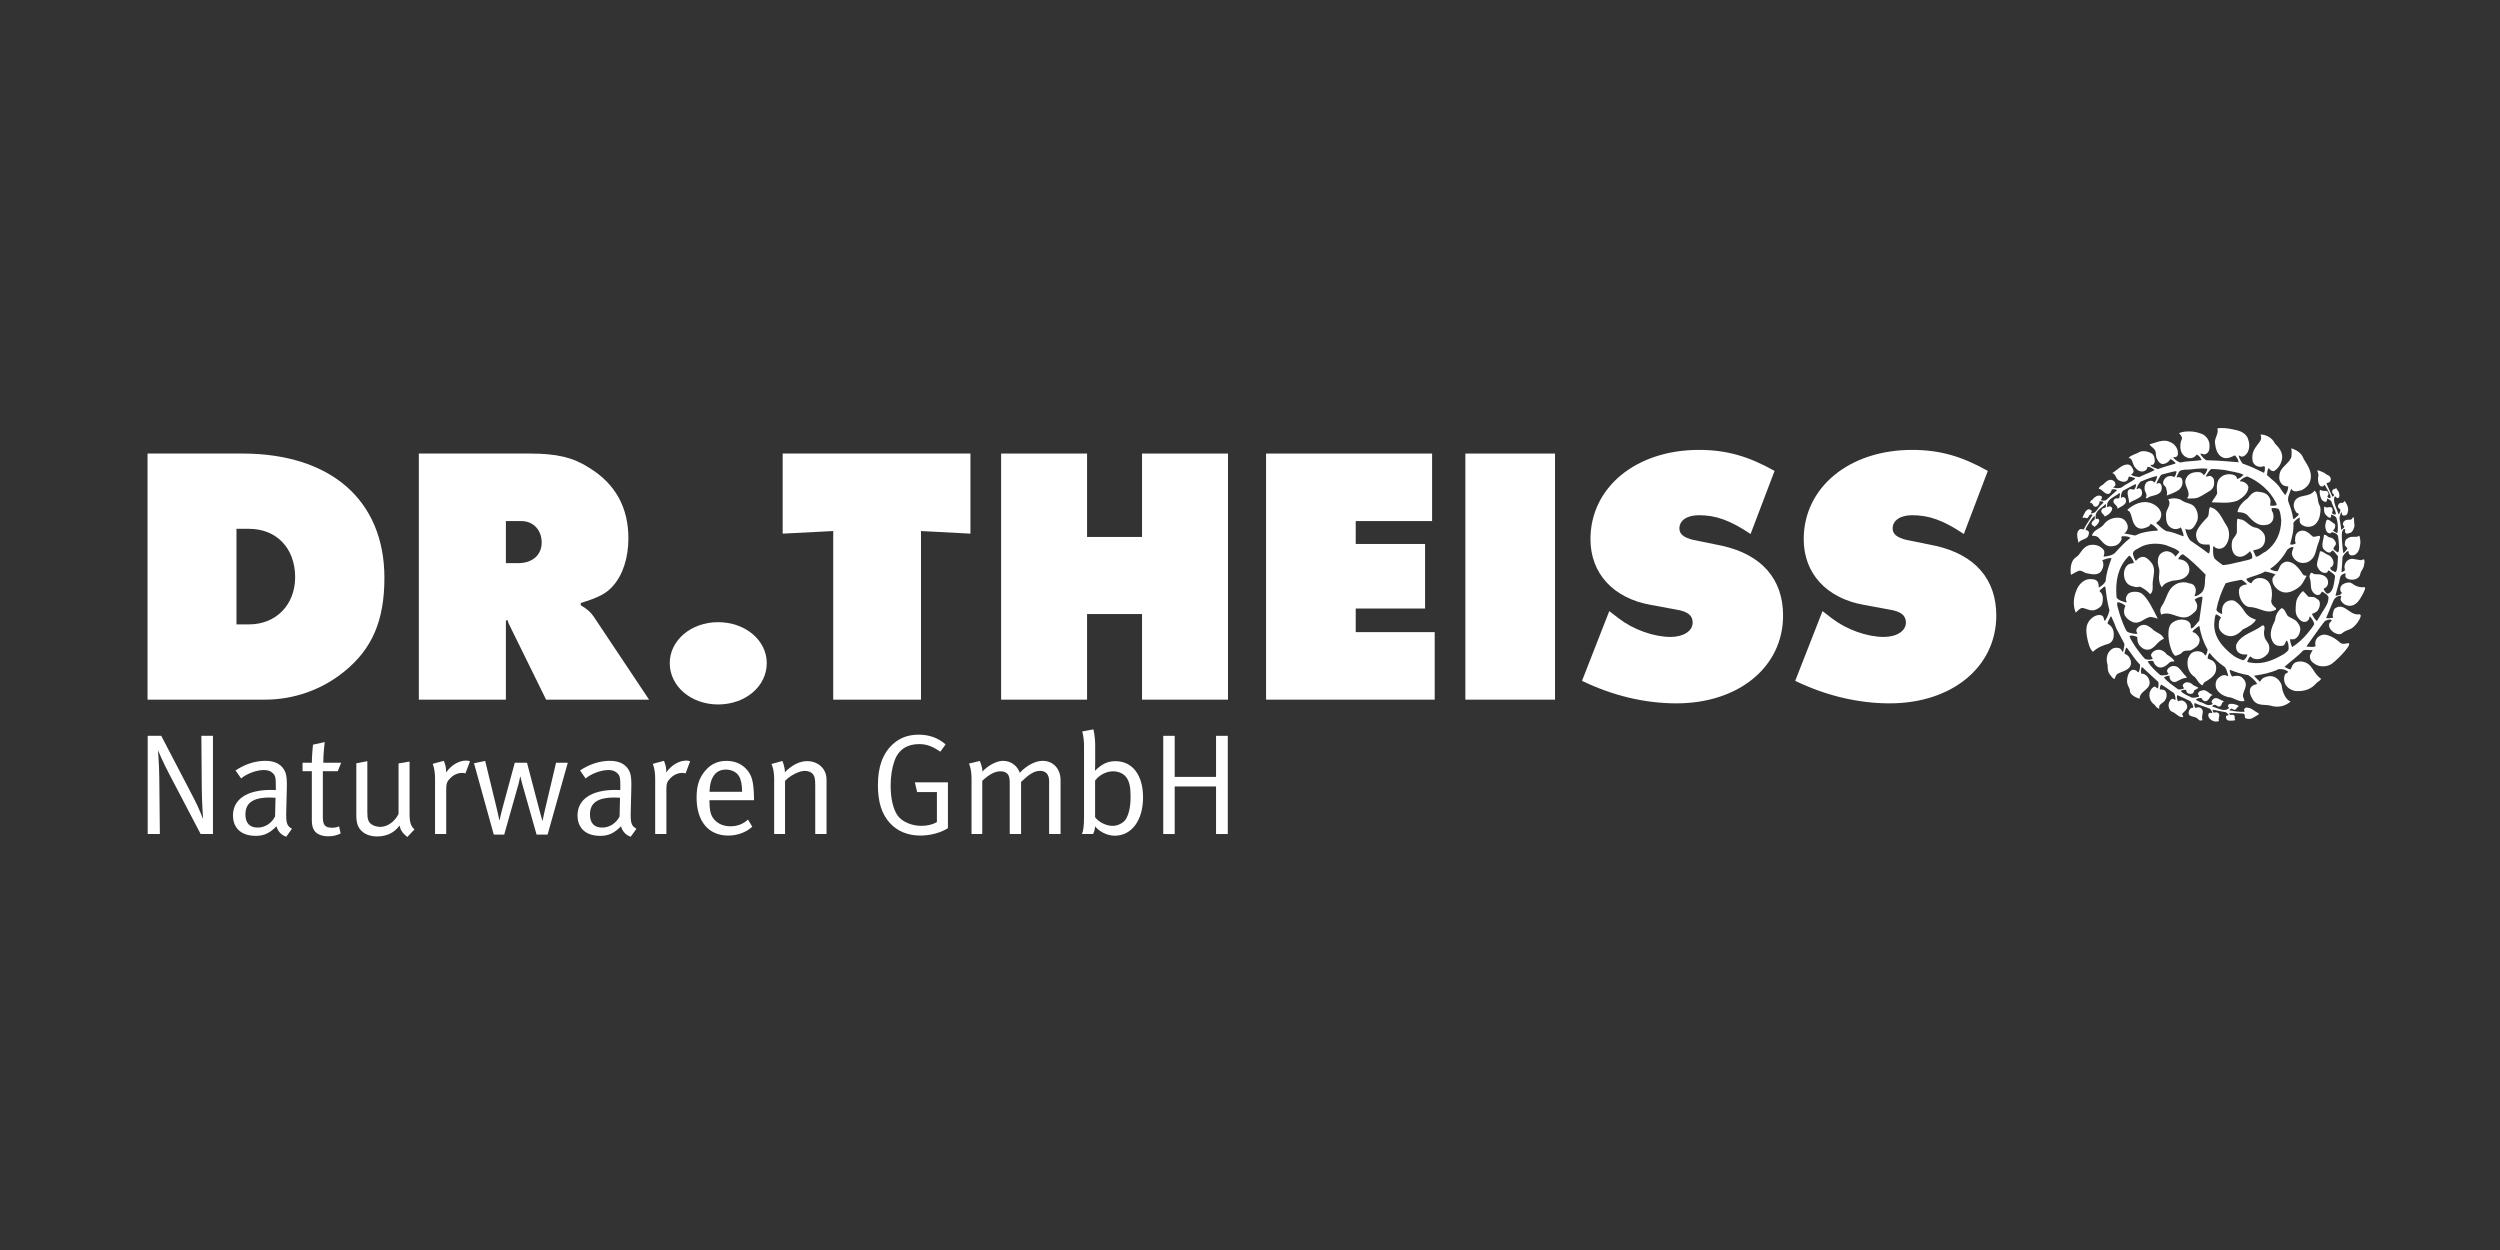
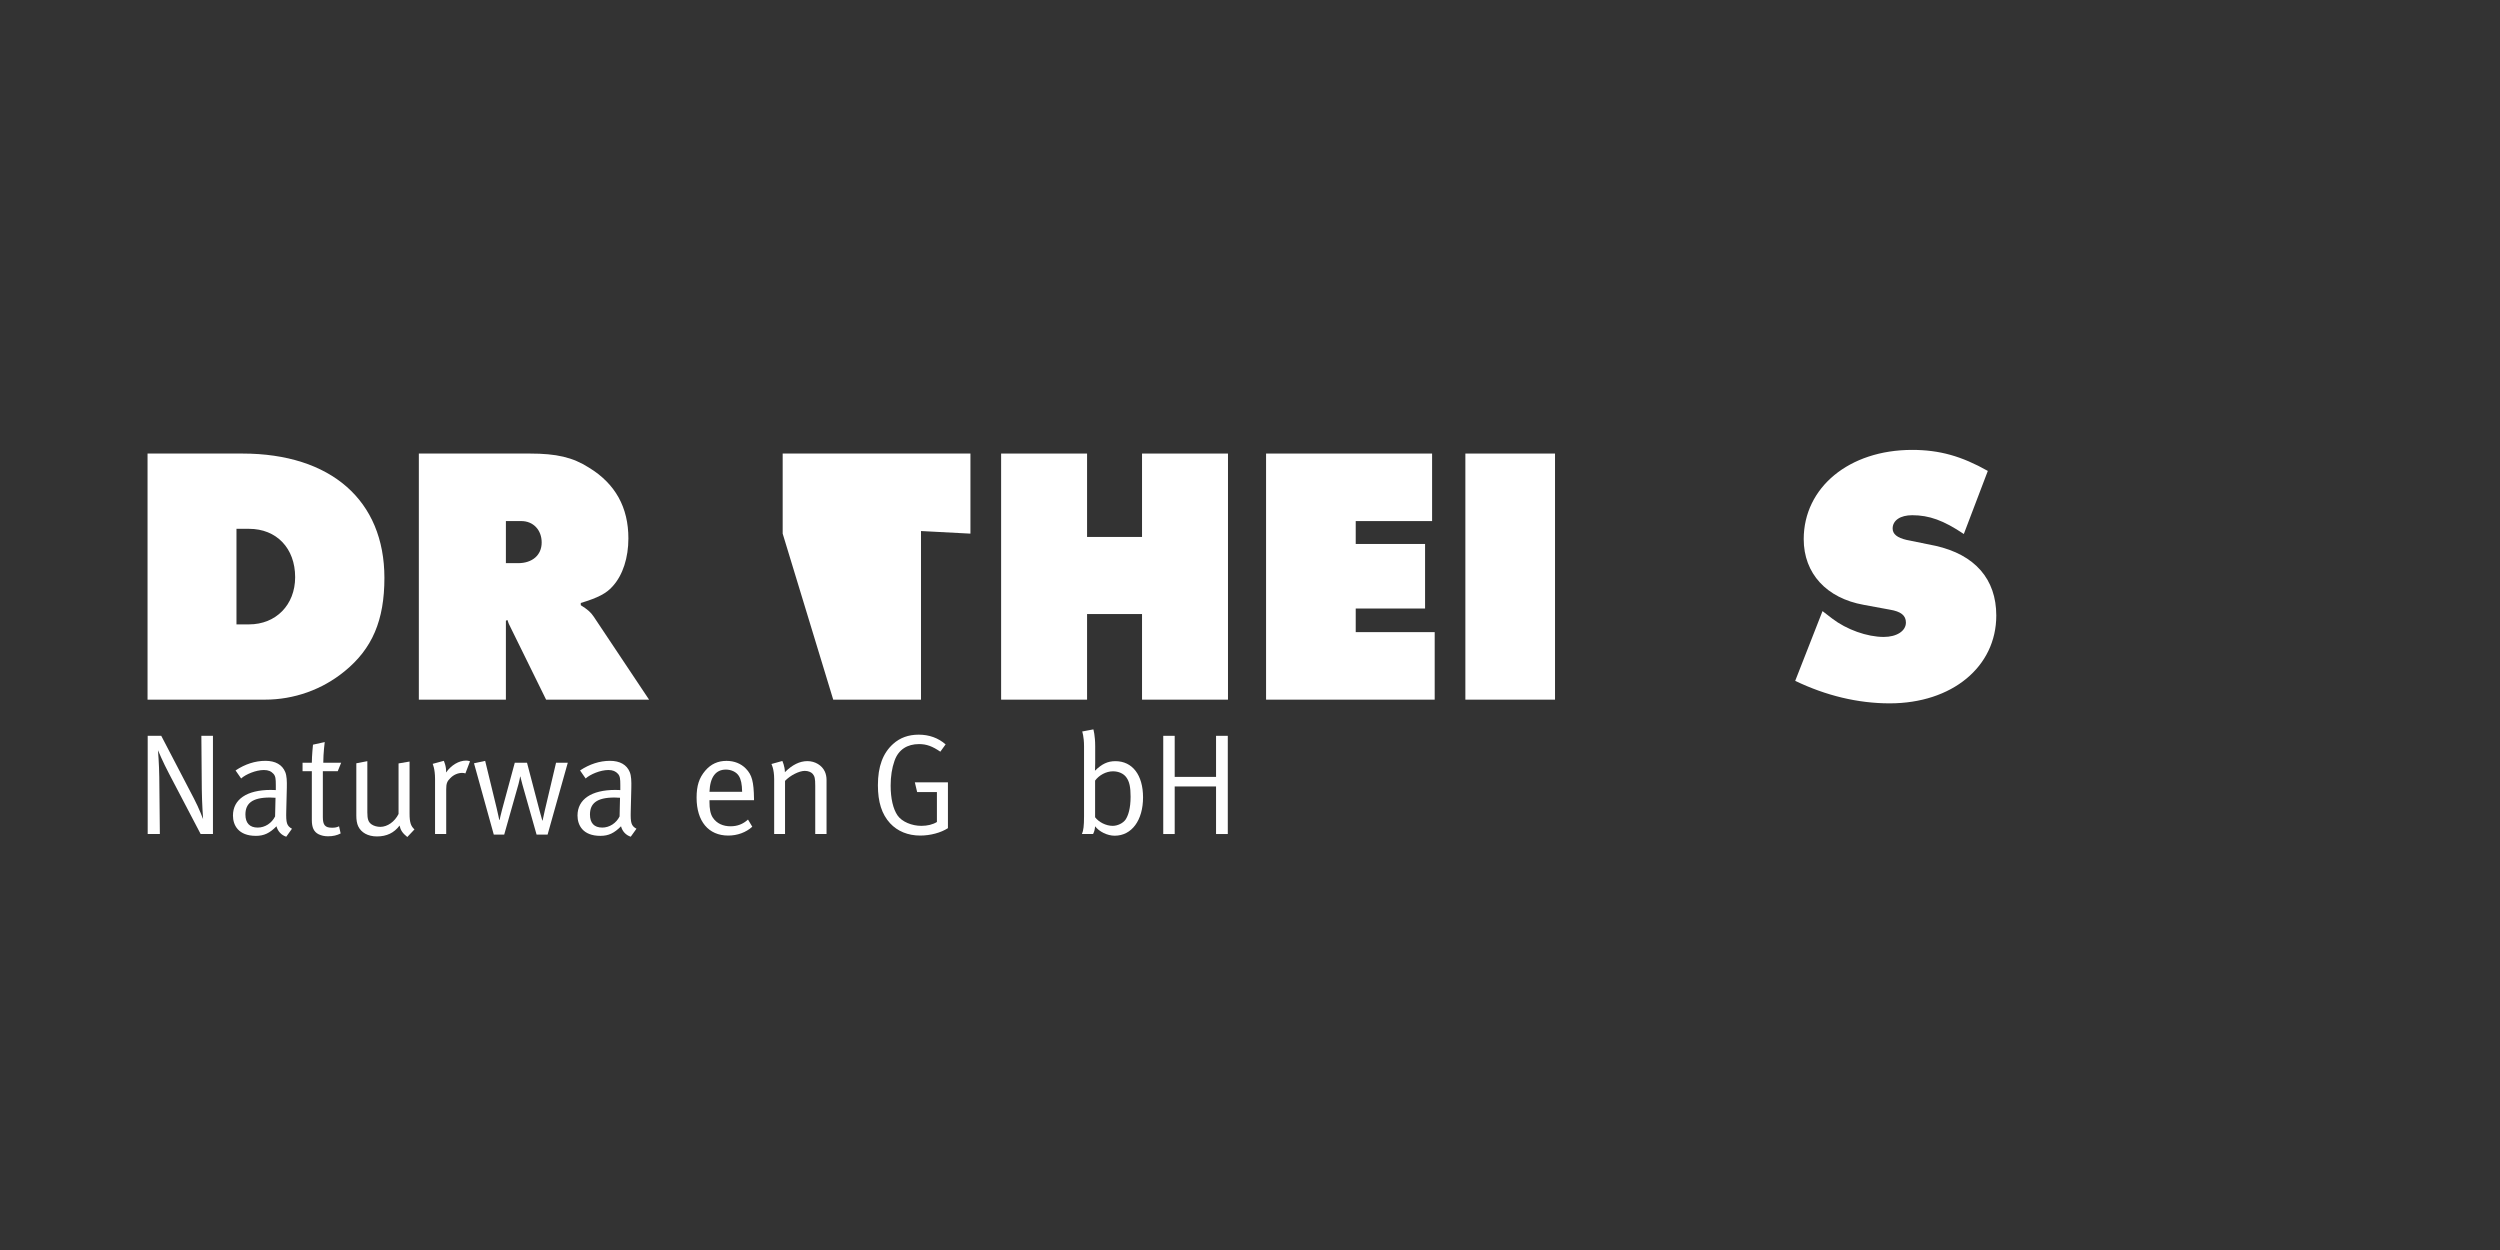
<svg xmlns="http://www.w3.org/2000/svg" width="100%" height="100%" viewBox="0 0 300 150" version="1.1" xml:space="preserve" style="fill-rule:evenodd;clip-rule:evenodd;stroke-linejoin:round;stroke-miterlimit:2;">
  <rect x="0" y="0" width="300" height="150" fill="#333333" stroke="none" />
  <g transform="matrix(1.385,0,0,1.385,-2090.26,-2589.9)">
    <g transform="matrix(4.167,0,0,4.167,0,0)">
      <path d="M365.25,463.303L367.69,463.303C368.296,463.303 368.879,463.096 369.347,462.713C369.922,462.245 370.175,461.654 370.175,460.772C370.175,459.161 369.063,458.186 367.222,458.186L365.25,458.186L365.25,463.303ZM367.099,461.738L367.099,459.751L367.36,459.751C367.935,459.751 368.319,460.158 368.319,460.756C368.319,461.332 367.92,461.738 367.36,461.738L367.099,461.738Z" style="fill:white;fill-rule:nonzero;" />
    </g>
    <g transform="matrix(4.167,0,0,4.167,0,0)">
      <path d="M370.891,463.303L372.701,463.303L372.701,461.662L372.732,461.646C372.755,461.715 372.762,461.731 372.801,461.807L373.537,463.303L375.678,463.303L374.527,461.577C374.465,461.485 374.404,461.431 374.258,461.339L374.258,461.293C374.611,461.186 374.795,461.094 374.926,460.94C375.133,460.71 375.248,460.35 375.248,459.951C375.248,459.306 374.979,458.815 374.427,458.478C374.09,458.263 373.752,458.186 373.2,458.186L370.891,458.186L370.891,463.303ZM372.701,460.465L372.701,459.59L373.023,459.59C373.269,459.59 373.445,459.774 373.445,460.035C373.445,460.296 373.253,460.465 372.954,460.465L372.701,460.465Z" style="fill:white;fill-rule:nonzero;" />
    </g>
    <g transform="matrix(4.167,0,0,4.167,0,0)">
-       <path d="M377.113,461.692C376.553,461.692 376.108,462.068 376.108,462.544C376.108,463.027 376.553,463.403 377.113,463.403C377.68,463.403 378.125,463.027 378.125,462.544C378.125,462.068 377.68,461.692 377.113,461.692Z" style="fill:white;fill-rule:nonzero;" />
-     </g>
+       </g>
    <g transform="matrix(4.167,0,0,4.167,0,0)">
-       <path d="M379.507,463.303L381.332,463.303L381.332,459.797L382.36,459.851L382.36,458.186L378.456,458.186L378.456,459.851L379.507,459.797L379.507,463.303Z" style="fill:white;fill-rule:nonzero;" />
+       <path d="M379.507,463.303L381.332,463.303L381.332,459.797L382.36,459.851L382.36,458.186L378.456,458.186L378.456,459.851L379.507,463.303Z" style="fill:white;fill-rule:nonzero;" />
    </g>
    <g transform="matrix(4.167,0,0,4.167,0,0)">
      <path d="M382.998,463.303L384.785,463.303L384.785,461.523L385.928,461.523L385.928,463.303L387.715,463.303L387.715,458.186L385.928,458.186L385.928,459.92L384.785,459.92L384.785,458.186L382.998,458.186L382.998,463.303Z" style="fill:white;fill-rule:nonzero;" />
    </g>
    <g transform="matrix(4.167,0,0,4.167,0,0)">
      <path d="M388.507,463.303L392.013,463.303L392.013,461.899L390.371,461.899L390.371,461.408L391.813,461.408L391.813,460.066L390.371,460.066L390.371,459.59L391.959,459.59L391.959,458.186L388.507,458.186L388.507,463.303Z" style="fill:white;fill-rule:nonzero;" />
    </g>
    <g transform="matrix(4.167,0,0,4.167,0,0)">
      <rect x="392.651" y="458.186" width="1.864" height="5.117" style="fill:white;fill-rule:nonzero;" />
    </g>
    <g transform="matrix(4.167,0,0,4.167,0,0)">
-       <path d="M395.076,462.912C395.712,463.219 396.38,463.38 397.039,463.38C398.336,463.38 399.257,462.62 399.257,461.554C399.257,460.795 398.811,460.288 397.991,460.104L397.392,459.982C397.193,459.936 397.101,459.859 397.101,459.744C397.101,459.575 397.262,459.468 397.507,459.468C397.86,459.468 398.159,459.575 398.581,459.859L399.08,458.547C398.535,458.24 398.075,458.11 397.507,458.11C396.196,458.11 395.252,458.892 395.252,459.966C395.252,460.68 395.728,461.194 396.503,461.332L397.039,461.431C397.277,461.47 397.377,461.554 397.377,461.7C397.377,461.876 397.185,461.999 396.917,461.999C396.571,461.999 396.142,461.846 395.843,461.616L395.643,461.462L395.076,462.912Z" style="fill:white;fill-rule:nonzero;" />
-     </g>
+       </g>
    <g transform="matrix(4.167,0,0,4.167,0,0)">
      <path d="M399.509,462.912C400.146,463.219 400.814,463.38 401.473,463.38C402.77,463.38 403.69,462.62 403.69,461.554C403.69,460.795 403.245,460.288 402.425,460.104L401.826,459.982C401.627,459.936 401.535,459.859 401.535,459.744C401.535,459.575 401.696,459.468 401.941,459.468C402.294,459.468 402.593,459.575 403.015,459.859L403.514,458.547C402.969,458.24 402.509,458.11 401.941,458.11C400.629,458.11 399.686,458.892 399.686,459.966C399.686,460.68 400.161,461.194 400.936,461.332L401.473,461.431C401.711,461.47 401.811,461.554 401.811,461.7C401.811,461.876 401.619,461.999 401.35,461.999C401.005,461.999 400.576,461.846 400.277,461.616L400.077,461.462L399.509,462.912Z" style="fill:white;fill-rule:nonzero;" />
    </g>
    <g transform="matrix(4.167,0,0,4.167,0,0)">
-       <path d="M411.258,460.694C411.247,460.764 411.168,460.807 411.099,460.808C411.041,460.81 410.979,460.8 410.951,460.749C410.935,460.72 410.982,460.664 410.925,460.682C410.824,460.712 410.837,460.797 410.818,460.864C410.788,460.971 410.766,461.042 410.745,461.132C410.739,461.158 410.792,461.132 410.814,461.129C410.839,461.125 410.859,461.113 410.872,461.087C410.879,461.071 410.852,461.06 410.847,461.044C410.832,460.998 410.847,460.935 410.898,460.904C410.936,460.88 410.977,460.869 411.024,460.867C411.077,460.865 411.116,460.914 411.163,460.935C411.213,460.957 411.279,460.973 411.336,460.964C411.395,460.955 411.324,461.084 411.296,461.134C411.246,461.224 411.183,461.332 411.071,461.349C410.981,461.363 410.901,461.32 410.856,461.243C410.841,461.217 410.856,461.19 410.861,461.164C410.871,461.112 410.739,461.166 410.717,461.217C410.704,461.222 410.606,461.475 410.551,461.599C410.542,461.619 410.577,461.605 410.589,461.612L410.691,461.6C410.703,461.579 410.676,461.566 410.683,461.543C410.7,461.487 410.693,461.429 410.745,461.397C410.933,461.285 411.036,461.555 411.23,461.529C411.338,461.515 411.187,461.755 411.081,461.819C411.021,461.855 410.946,461.865 410.889,461.917C410.829,461.972 410.729,461.928 410.674,461.879C410.625,461.836 410.599,461.784 410.613,461.723C410.619,461.698 410.651,461.685 410.66,461.663C410.679,461.614 410.543,461.643 410.513,461.68C410.423,461.792 410.264,462.025 410.139,462.195L410.171,462.203C410.225,462.202 410.282,462.217 410.329,462.191C410.319,462.15 410.319,462.096 410.338,462.058C410.379,461.975 410.478,461.931 410.575,461.961C410.675,461.991 410.762,462.047 410.842,462.12C410.876,462.151 410.936,462.144 410.984,462.132C411.149,462.091 410.816,462.446 410.669,462.555C410.576,462.624 410.41,462.63 410.315,462.562C410.258,462.522 410.216,462.496 410.211,462.408C410.208,462.35 410.258,462.309 410.267,462.271C410.199,462.283 410.128,462.252 410.067,462.283C409.955,462.408 409.802,462.512 409.683,462.621C409.723,462.645 409.764,462.666 409.811,462.676C409.835,462.621 409.854,462.548 409.922,462.524C410.027,462.487 410.15,462.519 410.225,462.607C410.296,462.692 410.331,462.793 410.443,462.869C410.421,462.919 410.366,462.929 410.333,462.973C410.232,463.087 410.093,463.132 409.937,463.125C409.841,463.121 409.738,463.065 409.693,462.968C409.667,462.912 409.667,462.832 409.693,462.777C409.71,462.749 409.75,462.754 409.759,462.721C409.704,462.678 409.636,462.661 409.561,462.669C409.404,462.744 409.229,462.78 409.05,462.805C409.083,462.851 409.13,462.888 409.171,462.931C409.19,462.907 409.208,462.877 409.236,462.855C409.302,462.818 409.392,462.799 409.466,462.829C409.554,462.864 409.622,462.954 409.631,463.047C409.639,463.134 409.706,463.308 409.809,463.342C409.709,463.432 409.567,463.47 409.428,463.437C409.298,463.387 409.118,463.459 409.021,463.295C408.983,463.232 408.948,463.163 408.967,463.084C408.976,463.044 409.01,463.014 409.047,462.999C409.067,462.987 409.092,462.988 409.113,462.978C409.078,462.902 408.996,462.841 408.929,462.793C408.797,462.772 408.672,462.734 408.551,462.683C408.541,462.695 408.542,462.716 408.549,462.728C408.563,462.76 408.568,462.796 408.596,462.822C408.659,462.803 408.74,462.798 408.794,462.836C408.854,462.886 408.894,462.954 408.873,463.033C408.861,463.103 408.813,463.162 408.82,463.233L408.851,463.331C408.719,463.363 408.632,463.252 408.509,463.25C408.416,463.226 408.321,463.174 408.27,463.082C408.239,463.018 408.244,462.924 408.291,462.87C408.334,462.825 408.383,462.786 408.451,462.794C408.473,462.796 408.497,462.822 408.513,462.806C408.492,462.742 408.485,462.675 408.437,462.621C408.319,462.543 408.211,462.442 408.125,462.33C408.097,462.363 408.085,462.404 408.085,462.449C408.121,462.468 408.163,462.474 408.196,462.501C408.257,462.548 408.272,462.623 408.258,462.699C408.237,462.812 408.115,462.885 408.023,462.938C408.001,462.951 407.979,463.006 407.979,463.006C407.899,462.976 407.872,462.886 407.815,462.832C407.686,462.749 407.646,462.602 407.674,462.455C407.699,462.399 407.728,462.335 407.792,462.312C407.858,462.285 407.946,462.293 408,462.34C408.021,462.352 408.016,462.382 408.042,462.385C408.071,462.351 408.076,462.307 408.085,462.266C408,462.115 407.941,461.952 407.915,461.777C407.903,461.765 407.893,461.782 407.882,461.786C407.844,461.819 407.799,461.839 407.771,461.883C407.773,461.912 407.815,461.904 407.832,461.923C407.886,461.969 407.936,462.027 407.913,462.101C407.901,462.186 407.815,462.231 407.749,462.271C407.692,462.297 407.612,462.266 407.563,462.312C407.525,462.363 407.47,462.373 407.418,462.392C407.385,462.384 407.373,462.349 407.355,462.325C407.277,462.163 407.239,461.906 407.296,461.772C407.336,461.68 407.466,461.636 407.544,461.638C407.612,461.64 407.697,461.657 407.728,461.735L407.738,461.819C407.759,461.829 407.776,461.805 407.794,461.794L407.91,461.661C407.929,461.514 407.95,461.368 407.972,461.224C407.971,461.203 407.988,461.17 407.965,461.16C407.908,461.169 407.854,461.19 407.813,461.224C407.846,461.273 407.88,461.326 407.863,461.391C407.861,461.453 407.802,461.491 407.759,461.528C407.541,461.715 407.347,461.434 407.118,461.534C407.09,461.469 407.096,461.405 407.126,461.364C407.24,461.211 407.239,460.987 407.451,460.89C407.523,460.857 407.626,460.852 407.699,460.885C407.733,460.886 407.764,460.897 407.792,460.919C407.856,460.985 407.846,461.073 407.809,461.148C407.872,461.155 407.924,461.108 407.969,461.068C408.05,460.963 408.017,460.826 408.043,460.704C407.894,460.554 407.74,460.399 407.574,460.281C407.522,460.287 407.487,460.339 407.473,460.384C407.561,460.384 407.652,460.425 407.686,460.51C407.714,460.574 407.711,460.659 407.664,460.713C407.588,460.81 407.471,460.817 407.359,460.829C407.274,460.852 407.177,460.881 407.134,460.968C407.097,460.924 407.082,460.867 407.075,460.808C407.064,460.72 407.101,460.633 407.066,460.547C407.04,460.458 407.038,460.347 407.099,460.275C407.151,460.229 407.22,460.2 407.29,460.228C407.343,460.243 407.388,460.285 407.416,460.328L407.497,460.235C407.48,460.2 407.439,460.19 407.409,460.167L407.22,460.091C407.052,460.042 406.832,460.048 406.683,460.134C406.629,460.174 406.508,460.198 406.536,460.295C406.551,460.337 406.562,460.384 406.593,460.417C406.638,460.361 406.702,460.321 406.776,460.339C406.834,460.361 406.884,460.415 406.922,460.465C407.018,460.592 406.943,460.756 406.941,460.898C406.943,460.99 406.951,461.063 406.889,461.11C406.834,461.044 406.759,460.994 406.686,460.957C406.65,460.949 406.633,460.972 406.584,460.961C406.47,460.935 406.419,460.916 406.374,460.826C406.333,460.741 406.335,460.634 406.376,460.56C406.423,460.476 406.477,460.472 406.544,460.465C406.557,460.446 406.539,460.424 406.532,460.405C406.515,460.372 406.494,460.337 406.465,460.311L406.449,460.313C406.217,460.54 406.161,460.852 406.191,461.179C406.239,461.247 406.319,461.259 406.39,461.283C406.416,461.264 406.378,461.24 406.385,461.214C406.385,461.174 406.402,461.139 406.426,461.108C406.472,461.051 406.637,461.039 406.718,461.099C406.836,461.189 406.955,461.43 407.047,461.619C407.047,461.619 406.901,461.566 406.865,461.59C406.752,461.623 406.659,461.741 406.53,461.69C406.45,461.659 406.354,461.585 406.347,461.493C406.343,461.444 406.354,461.394 406.376,461.351C406.328,461.311 406.272,461.281 406.21,461.276C406.199,461.3 406.201,461.335 406.208,461.359C406.257,461.54 406.312,461.718 406.401,461.881C406.444,461.914 406.496,461.921 406.548,461.931C406.574,461.93 406.603,461.943 406.626,461.928C406.61,461.904 406.595,461.876 406.605,461.848C406.624,461.798 406.683,461.755 406.74,461.748C406.816,461.738 406.903,461.8 406.969,461.865C407.031,461.912 407.147,461.945 407.175,462.039C407.035,462.079 406.981,462.269 406.827,462.264C406.754,462.261 406.695,462.215 406.655,462.156C406.625,462.111 406.622,462.051 406.621,462.001C406.572,461.98 406.513,461.957 406.458,461.98C406.485,462.063 406.543,462.134 406.588,462.212C406.65,462.295 406.711,462.385 406.787,462.46C406.83,462.472 406.905,462.482 406.943,462.451C406.934,462.422 406.899,462.401 406.91,462.366C406.925,462.317 406.972,462.287 407.014,462.273C407.096,462.244 407.187,462.293 407.238,462.366C407.295,462.399 407.364,462.441 407.395,462.507C407.366,462.514 407.324,462.503 407.3,462.524C407.243,462.579 407.182,462.634 407.102,462.635C407.049,462.635 406.978,462.586 406.953,462.5C406.917,462.494 406.87,462.494 406.837,462.507C406.901,462.616 406.998,462.704 407.097,462.791C407.134,462.808 407.175,462.791 407.217,462.793C407.236,462.784 407.26,462.782 407.272,462.765C407.257,462.746 407.234,462.723 407.243,462.694C407.251,462.65 407.3,462.623 407.336,462.607C407.385,462.597 407.43,462.604 407.468,462.63C407.537,462.689 407.574,462.763 407.643,462.827C407.648,462.834 407.648,462.845 407.645,462.853C407.549,462.842 407.439,462.949 407.385,462.938C407.337,462.928 407.305,462.895 407.296,462.853C407.284,462.838 407.309,462.813 407.283,462.806C407.241,462.805 407.208,462.822 407.175,462.839C407.248,462.938 407.367,463.007 407.471,463.089C407.513,463.098 407.558,463.085 407.594,463.068C407.593,463.052 407.575,463.044 407.572,463.03C407.555,462.992 407.593,462.962 407.619,462.95C407.667,462.927 407.745,462.954 407.783,463C407.818,463.021 407.858,463.032 407.893,463.056C407.867,463.082 407.828,463.092 407.801,463.117C407.799,463.141 407.79,463.17 407.763,463.177C407.731,463.188 407.693,463.184 407.667,463.165C407.636,463.148 407.652,463.106 407.622,463.098C407.591,463.103 407.537,463.092 407.532,463.134C407.6,463.195 407.681,463.222 407.759,463.262C407.804,463.266 407.853,463.257 407.896,463.245C407.924,463.219 407.882,463.205 407.884,463.186C407.891,463.137 407.915,463.126 407.981,463.108C408.048,463.09 408.118,463.175 408.187,463.207C408.113,463.231 408.116,463.347 408.023,463.335C407.983,463.326 407.972,463.29 407.951,463.266C407.913,463.271 407.868,463.269 407.842,463.3C407.863,463.331 407.906,463.337 407.938,463.356C408.005,463.366 408.054,463.428 408.128,463.415C408.152,463.413 408.178,463.409 408.191,463.39C408.194,463.38 408.182,463.38 408.177,463.375C408.152,463.338 408.184,463.305 408.21,463.285C408.271,463.236 408.355,463.321 408.43,463.338C408.378,463.347 408.385,463.409 408.35,463.437C408.288,463.482 408.257,463.368 408.191,463.427C408.184,463.432 408.173,463.444 408.187,463.449C408.295,463.475 408.428,463.572 408.532,463.477C408.527,463.458 408.497,463.449 408.508,463.427C408.511,463.413 408.523,463.399 408.537,463.394C408.61,463.38 408.679,463.403 408.738,463.437C408.686,463.451 408.683,463.538 408.617,463.508C408.603,463.501 408.589,463.479 408.572,463.493C408.56,463.501 408.539,463.505 408.539,463.524C408.632,463.545 408.74,463.56 408.84,463.555C408.871,463.554 408.828,463.511 408.849,463.493C408.873,463.473 408.871,463.459 408.939,463.474C409.018,463.49 409.078,463.559 409.151,463.591C409.151,463.611 409.128,463.621 409.113,463.63C409.04,463.668 408.988,463.733 408.873,463.69C408.841,463.678 408.881,463.62 408.83,463.593C408.735,463.586 408.632,463.579 408.539,463.583C408.523,463.597 408.548,463.607 408.551,463.619C408.568,463.628 408.584,463.612 408.603,463.616C408.62,463.621 408.645,463.626 408.646,463.649C408.65,463.676 408.638,463.701 408.657,463.721C408.653,463.735 408.638,463.734 408.626,463.737C408.574,463.739 408.497,463.758 408.471,463.697C408.468,463.68 408.463,463.661 408.468,463.643C408.48,463.621 408.539,463.645 408.513,463.607L408.466,463.565C408.374,463.548 408.281,463.532 408.194,463.513C408.178,463.534 408.203,463.555 408.211,463.574C408.236,463.574 408.262,463.557 408.288,463.571C408.373,463.611 408.288,463.69 408.322,463.749C408.251,463.768 408.189,463.76 408.125,463.695C408.101,463.671 408.074,463.592 408.133,463.576C408.152,463.571 408.168,463.597 408.18,463.578C408.178,463.545 408.154,463.522 408.137,463.494C408.038,463.449 407.929,463.427 407.83,463.378C407.822,463.376 407.808,463.376 407.806,463.389C407.804,463.425 407.815,463.456 407.837,463.48C407.86,463.46 407.894,463.458 407.924,463.467C407.953,463.475 407.971,463.505 407.983,463.532C407.991,463.598 407.95,463.664 407.979,463.726C407.957,463.739 407.921,463.746 407.896,463.72C407.828,463.62 407.655,463.692 407.695,463.541C407.704,463.505 407.746,463.459 407.782,463.474C407.796,463.449 407.773,463.423 407.769,463.399L407.726,463.335C407.64,463.29 407.549,463.25 407.461,463.212C407.454,463.208 407.449,463.219 407.447,463.222C407.444,463.266 407.447,463.305 407.471,463.337C407.497,463.321 407.534,463.318 407.563,463.323C407.617,463.34 407.659,463.392 407.66,463.449C407.662,463.515 407.591,463.55 407.556,463.598C407.544,463.626 407.613,463.668 407.551,463.666C407.463,463.659 407.437,463.586 407.328,463.546C407.311,463.54 407.265,463.481 407.274,463.397C407.279,463.351 407.32,463.279 407.364,463.286C407.385,463.29 407.4,463.321 407.419,463.3C407.414,463.252 407.409,463.205 407.385,463.167C407.295,463.111 407.211,463.039 407.12,462.99C407.094,463.011 407.095,463.052 407.087,463.085C407.107,463.101 407.142,463.087 407.166,463.098C407.187,463.104 407.211,463.122 407.22,463.146C407.244,463.201 407.232,463.274 407.196,463.321C407.158,463.378 407.047,463.401 407.083,463.491C407.04,463.486 407.007,463.449 406.984,463.411C406.905,463.361 406.865,463.271 406.875,463.177C406.884,463.118 406.92,463.056 406.978,463.033C407.011,463.021 407.036,463.103 407.057,463.051C407.061,463.013 407.071,462.969 407.057,462.933C406.946,462.834 406.83,462.725 406.724,462.626C406.709,462.624 406.712,462.642 406.707,462.65C406.7,462.685 406.686,462.735 406.712,462.765C406.761,462.758 406.801,462.789 406.832,462.825C406.875,462.876 406.899,462.966 406.856,463.03C406.796,463.12 406.669,463.16 406.669,463.285C406.588,463.257 406.469,463.202 406.468,463.117C406.468,463.048 406.394,463.008 406.411,462.874C406.429,462.735 406.5,462.641 406.6,462.699C406.62,462.711 406.624,462.734 406.648,462.735C406.676,462.69 406.68,462.63 406.68,462.576C406.57,462.467 406.497,462.342 406.407,462.226C406.395,462.214 406.385,462.233 406.381,462.243L406.354,462.344C406.376,462.361 406.413,462.371 406.437,462.399C406.47,462.439 406.494,462.493 406.492,462.553C406.47,462.697 406.31,462.709 406.212,462.766C406.172,462.794 406.166,462.839 406.147,462.877C406.111,462.86 406.082,462.82 406.057,462.787C406.009,462.732 406.004,462.656 406.005,462.583C405.971,462.477 405.979,462.345 406.069,462.271C406.114,462.226 406.18,462.213 406.243,462.231C406.297,462.247 406.299,462.301 406.314,462.306C406.317,462.302 406.325,462.316 406.333,462.288C406.336,462.236 406.364,462.184 406.349,462.132L406.189,461.829C406.156,461.742 406.122,461.656 406.08,461.571C406.064,461.571 406.059,461.588 406.054,461.599C406.042,461.642 406,461.678 406.007,461.727C406.094,461.767 406.135,461.855 406.132,461.945C406.135,462.027 406.106,462.108 406.026,462.141C405.907,462.172 405.789,462.221 405.699,462.309C405.659,462.267 405.637,462.229 405.615,462.158C405.522,461.851 405.579,461.739 405.595,461.709C405.64,461.624 405.726,461.552 405.82,461.543C405.86,461.539 405.912,461.555 405.922,461.602C405.934,461.621 405.92,461.664 405.953,461.659C405.997,461.592 406.028,461.521 406.043,461.443C405.998,461.288 405.978,461.125 405.959,460.963C405.948,460.945 405.931,460.956 405.92,460.963C405.896,460.995 405.846,461.009 405.837,461.051C405.915,461.105 405.914,461.212 405.896,461.297C405.882,461.366 405.816,461.408 405.758,461.432C405.664,461.471 405.596,461.423 405.494,461.397C405.442,461.386 405.386,461.453 405.343,461.493C405.334,461.479 405.324,461.437 405.317,461.415C405.281,461.264 405.314,461.112 405.378,460.983C405.428,460.884 405.527,460.796 405.641,460.796C405.704,460.796 405.777,460.8 405.808,460.871C405.811,460.902 405.827,460.93 405.818,460.964C405.829,460.976 405.839,460.961 405.848,460.957C405.895,460.928 405.939,460.888 405.964,460.838C405.978,460.666 406.03,460.514 406.087,460.361C406.023,460.354 405.959,460.379 405.893,460.405C405.936,460.476 405.915,460.569 405.87,460.632C405.797,460.736 405.65,460.689 405.553,460.671C405.499,460.654 405.453,460.6 405.39,460.63C405.34,460.654 405.291,460.68 405.243,460.708C405.22,460.571 405.246,460.402 405.345,460.344C405.449,460.282 405.471,460.127 405.633,460.089C405.749,460.067 405.863,460.103 405.931,460.202C405.945,460.243 405.931,460.29 405.922,460.33C406.007,460.318 406.094,460.311 406.16,460.25C406.26,460.139 406.364,460.027 406.48,459.938C406.432,459.904 406.362,459.902 406.298,459.907C406.281,459.93 406.304,459.952 406.293,459.976C406.243,460.091 406.151,460.119 406.049,460.113C405.943,460.105 405.875,459.994 405.804,459.923C405.77,459.9 405.728,459.895 405.685,459.895C405.674,459.888 405.683,459.872 405.69,459.864C405.739,459.76 405.853,459.748 405.919,459.668C405.993,459.562 406.116,459.51 406.245,459.521C406.297,459.526 406.341,459.547 406.376,459.59C406.415,459.639 406.44,459.708 406.413,459.77C406.401,459.8 406.378,459.829 406.349,459.845C406.414,459.86 406.499,459.876 406.574,459.89C406.619,459.879 406.659,459.848 406.704,459.84C406.811,459.807 406.926,459.796 407.042,459.788C407.056,459.781 407.042,459.768 407.04,459.76C407.002,459.715 406.955,459.666 406.899,459.647C406.877,459.711 406.811,459.723 406.759,459.739C406.693,459.76 406.629,459.741 406.586,459.692C406.514,459.612 406.515,459.495 406.468,459.403C406.452,459.382 406.425,459.377 406.416,459.354C406.553,459.235 406.738,459.146 406.926,459.224C407.016,459.262 407.114,459.344 407.12,459.448C407.121,459.485 407.112,459.515 407.097,459.547C407.078,459.588 407.033,459.602 407.014,459.632C407.082,459.691 407.149,459.763 407.229,459.8C407.355,459.814 407.465,459.866 407.581,459.907C407.591,459.883 407.575,459.853 407.57,459.829C407.555,459.791 407.548,459.751 407.522,459.72C407.489,459.756 407.44,459.755 407.395,459.755C407.326,459.744 407.258,459.692 407.239,459.623C407.217,459.571 407.222,459.507 407.218,459.448C407.222,459.339 407.343,459.25 407.265,459.138C407.359,459.103 407.487,459.11 407.565,459.172C407.648,459.228 407.763,459.214 407.825,459.313C407.877,459.389 407.898,459.495 407.867,459.588C407.835,459.652 407.802,459.736 407.728,459.765C407.692,459.772 407.648,459.77 407.619,459.749C407.634,459.831 407.667,459.921 407.719,459.99C407.841,460.077 407.965,460.155 408.083,460.25C408.094,460.254 408.109,460.271 408.118,460.254C408.135,460.198 408.14,460.132 408.123,460.077C408.047,460.079 407.941,460.091 407.887,460.015C407.842,459.95 407.83,459.86 407.863,459.789C407.912,459.684 408,459.597 408.08,459.51C408.126,459.46 408.095,459.363 408.133,459.301C408.319,459.337 408.383,459.545 408.477,459.682C408.557,459.799 408.548,459.996 408.447,460.11C408.404,460.159 408.324,460.183 408.26,460.15C408.236,460.152 408.213,460.079 408.199,460.132C408.198,460.212 408.189,460.304 408.23,460.37C408.281,460.424 408.343,460.46 408.399,460.505C408.53,460.5 408.645,460.458 408.768,460.436C408.846,460.41 408.936,460.408 409.009,460.365C409.021,460.314 409.002,460.262 408.969,460.223C408.948,460.214 408.948,460.243 408.932,460.25C408.866,460.306 408.788,460.356 408.698,460.32C408.555,460.263 408.581,460.035 408.6,459.989C408.625,459.927 408.691,459.883 408.693,459.81C408.695,459.72 408.688,459.637 408.7,459.548C408.721,459.531 408.74,459.552 408.761,459.554C408.889,459.564 408.939,459.71 409.099,459.73C409.148,459.737 409.264,459.826 409.276,459.909C409.289,459.997 409.271,460.106 409.165,460.16C409.12,460.183 409.071,460.186 409.029,460.203C409.054,460.243 409.067,460.29 409.09,460.332C409.168,460.32 409.222,460.252 409.293,460.224C409.509,460.067 409.612,459.833 409.615,459.573C409.603,459.496 409.603,459.415 409.568,459.349C409.529,459.313 409.463,459.318 409.414,459.321C409.416,459.356 409.414,459.38 409.438,459.408C409.461,459.465 409.463,459.548 409.423,459.599C409.376,459.67 409.298,459.675 409.225,459.675C409.09,459.666 408.991,459.555 408.903,459.458C408.851,459.418 408.787,459.406 408.719,459.405C408.707,459.401 408.704,459.384 408.711,459.375C408.738,459.271 408.828,459.178 408.919,459.115C408.974,459.046 409.042,458.961 409.142,458.98C409.271,458.997 409.326,459.023 409.373,459.107C409.405,459.165 409.388,459.212 409.385,459.266C409.426,459.276 409.477,459.273 409.516,459.259C409.529,459.238 409.506,459.219 409.501,459.2C409.385,458.964 409.147,458.76 408.911,458.663C408.861,458.668 408.823,458.698 408.783,458.725C408.778,458.739 408.756,458.743 408.757,458.76C408.773,458.772 408.792,458.762 408.811,458.769C408.863,458.782 408.922,458.827 408.932,458.885C408.929,459.015 408.801,459.117 408.695,459.169C408.523,459.23 408.34,459.202 408.17,459.2C408.201,459.131 408.287,459.048 408.282,459.001C408.272,458.893 408.26,458.744 408.371,458.668C408.437,458.614 408.537,458.604 408.62,458.628C408.658,458.639 408.693,458.666 408.697,458.715C408.754,458.701 408.799,458.665 408.83,458.625C408.711,458.571 408.574,458.561 408.447,458.529C408.352,458.519 408.251,458.505 408.156,458.509C408.104,458.552 408.078,458.606 408.045,458.658C408.08,458.677 408.121,458.631 408.165,458.663C408.204,458.692 408.218,458.707 408.22,458.782C408.224,458.903 408.165,458.945 408.066,459.001C407.992,459.042 407.924,459.096 407.841,459.113C407.785,459.125 407.724,459.115 407.671,459.122C407.648,459.101 407.685,459.086 407.686,459.065C407.711,458.926 407.56,458.822 407.646,458.685C407.7,458.58 407.823,458.564 407.929,458.575C407.96,458.587 407.988,458.607 408.002,458.637C408.043,458.606 408.069,458.552 408.081,458.503C407.919,458.479 407.771,458.523 407.608,458.521C407.561,458.531 407.501,458.528 407.48,458.585C407.465,458.616 407.447,458.646 407.44,458.678C407.452,458.691 407.468,458.673 407.484,458.675C407.548,458.682 407.559,458.721 407.562,458.769C407.567,458.851 407.529,458.902 407.489,458.94C407.419,458.99 407.314,459.03 407.234,459.058C407.251,459.003 407.235,458.96 407.221,458.903C407.208,458.853 407.161,458.858 407.159,458.795C407.158,458.734 407.218,458.665 407.284,458.656C407.319,458.649 407.359,458.656 407.388,458.675C407.421,458.649 407.428,458.602 407.439,458.562C407.419,458.543 407.39,458.562 407.366,458.562L407.137,458.621C407.094,458.637 407.088,458.684 407.064,458.715C407.049,458.744 407.031,458.774 407.023,458.808C407.043,458.822 407.062,458.789 407.088,458.803C407.14,458.831 407.139,458.916 407.116,458.971C407.049,459.072 406.919,459.044 406.832,459.112C406.822,459.113 406.803,459.119 406.797,459.107C406.849,459.037 406.766,458.982 406.773,458.909C406.77,458.864 406.784,458.826 406.808,458.791C406.842,458.758 406.896,458.739 406.943,458.76C406.959,458.767 406.967,458.793 406.984,458.784C407.011,458.744 407.035,458.696 407.03,458.652C406.91,458.68 406.797,458.724 406.688,458.772C406.65,458.817 406.615,458.866 406.607,458.923C406.624,458.932 406.638,458.906 406.657,458.907C406.683,458.911 406.707,458.93 406.714,458.956C406.724,458.994 406.726,459.044 406.699,459.074C406.629,459.136 406.524,459.165 406.452,459.214C406.452,459.101 406.367,458.954 406.475,458.926C406.517,458.916 406.547,458.966 406.574,458.909C406.591,458.888 406.591,458.859 406.598,458.833C406.591,458.817 406.574,458.826 406.565,458.831L406.329,458.956C406.286,458.994 406.281,459.058 406.283,459.11C406.302,459.1 406.313,459.08 406.347,459.096C406.389,459.116 406.383,459.143 406.388,459.172C406.392,459.217 406.349,459.249 406.316,459.273L406.21,459.332C406.218,459.273 406.146,459.25 406.128,459.198C406.123,459.176 406.127,459.154 406.147,459.136C406.202,459.086 406.253,459.155 406.253,459.079C406.258,459.056 406.27,459.022 406.251,459.006C406.161,459.087 405.979,459.129 405.995,459.283C405.995,459.292 405.997,459.297 406.002,459.302C406.024,459.297 406.043,459.273 406.069,459.288C406.085,459.301 406.099,459.311 406.101,459.33C406.092,459.408 406.012,459.467 405.945,459.495C405.929,459.443 405.844,459.418 405.882,459.354C405.895,459.313 405.947,459.323 405.969,459.297C405.969,459.276 405.976,459.25 405.96,459.236C405.889,459.316 405.744,459.373 405.756,459.502C405.759,459.517 405.749,459.54 405.766,459.548C405.78,459.545 405.797,459.536 405.813,459.547C405.829,459.559 405.835,459.581 405.827,459.6C405.813,459.647 405.766,459.684 405.73,459.715C405.726,459.682 405.68,459.689 405.674,459.654C405.662,459.611 405.707,459.578 405.735,459.562C405.733,459.536 405.749,459.505 405.732,459.484C405.659,459.548 405.619,459.637 405.567,459.715C405.56,459.734 405.548,459.753 405.546,459.775C405.572,459.781 405.603,459.786 405.615,459.817C405.621,459.853 405.608,459.89 405.588,459.921C405.532,459.98 405.449,459.97 405.399,460.041C405.385,459.971 405.359,459.893 405.38,459.819C405.388,459.794 405.411,459.77 405.433,459.758C405.46,459.748 405.482,459.762 405.506,459.767C405.558,459.665 405.626,459.569 405.688,459.47C405.69,459.462 405.683,459.455 405.678,459.453C405.6,459.432 405.621,459.567 405.537,459.521C405.525,459.505 405.464,459.555 405.494,459.491C405.525,459.426 405.559,459.335 405.631,459.346C405.647,459.358 405.674,459.361 405.674,459.386C405.68,459.403 405.65,459.412 405.659,459.427C405.773,459.441 405.801,459.302 405.882,459.242C405.898,459.226 405.919,459.212 405.92,459.19C405.893,459.183 405.86,459.171 405.834,459.183C405.844,459.223 405.816,459.25 405.794,459.28C405.777,459.288 405.754,459.297 405.735,459.288C405.692,459.275 405.699,459.197 405.64,459.216C405.643,459.188 405.657,459.155 405.688,459.145C405.733,459.094 405.792,459.039 405.868,459.068C405.889,459.079 405.891,459.103 405.882,459.122C405.879,459.134 405.86,459.145 405.87,459.157C405.91,459.171 405.964,459.171 405.993,459.136C406.062,459.072 406.13,459.008 406.201,458.949C406.177,458.925 406.128,458.926 406.094,458.933C406.078,458.963 406.075,459.001 406.038,459.02C405.947,459.054 405.903,458.928 405.82,458.918C405.83,458.876 405.87,458.855 405.907,458.833C405.957,458.786 406.005,458.73 406.076,458.732C406.111,458.736 406.141,458.756 406.16,458.788C406.16,458.81 406.179,458.836 406.16,458.857C406.149,458.876 406.13,458.874 406.116,458.886C406.168,458.912 406.234,458.914 406.293,458.892C406.383,458.819 406.487,458.784 406.577,458.711C406.579,458.694 406.558,458.696 406.548,458.687C406.513,458.684 406.48,458.658 406.444,458.668C406.433,458.703 406.428,458.746 406.388,458.762C406.336,458.786 406.276,458.765 406.231,458.739C406.168,458.699 406.179,458.614 406.101,458.592C406.208,458.529 406.302,458.408 406.428,458.413C406.491,458.422 406.522,458.482 406.541,458.533C406.55,458.557 406.541,458.585 406.522,458.602C406.513,458.609 406.499,458.613 406.496,458.623C406.539,458.666 406.605,458.665 406.662,458.675C406.768,458.621 406.88,458.585 406.983,458.529C406.943,458.495 406.894,458.465 406.839,458.46C406.825,458.471 406.832,458.49 406.823,458.502C406.803,458.535 406.77,458.555 406.733,458.559C406.672,458.564 406.622,458.533 406.586,458.486C406.53,458.432 406.534,458.356 406.491,458.299C406.478,458.282 406.454,458.285 406.442,458.275C406.505,458.209 406.578,458.206 406.662,458.157C406.732,458.117 406.845,458.14 406.915,458.181C406.975,458.216 406.981,458.276 406.985,458.326C406.992,458.355 406.972,458.406 406.943,458.42C406.927,458.429 406.908,458.413 406.894,458.427C406.931,458.476 406.995,458.481 407.045,458.509C407.165,458.469 407.286,458.431 407.409,458.396C407.416,458.393 407.416,458.386 407.416,458.379C407.385,458.348 407.348,458.311 407.305,458.302C407.279,458.36 407.218,458.399 407.156,458.403C407.082,458.405 407.045,458.325 407.019,458.271C407,458.205 407.023,458.14 406.968,458.088C406.945,458.059 406.893,458.03 406.877,457.994C406.991,457.964 407.099,457.909 407.227,457.921C407.277,457.932 407.333,457.956 407.376,457.987C407.419,458.029 407.454,458.075 407.463,458.134C407.469,458.179 407.478,458.238 407.421,458.259C407.402,458.266 407.38,458.249 407.369,458.271C407.406,458.316 407.458,458.349 407.51,458.372C407.653,458.342 407.811,458.344 407.958,458.322C407.941,458.276 407.903,458.217 407.853,458.209C407.827,458.252 407.782,458.278 407.733,458.282C407.653,458.285 407.581,458.238 407.544,458.167C407.503,458.086 407.511,457.964 407.549,457.883C407.561,457.834 407.517,457.795 407.489,457.762C407.558,457.729 407.643,457.725 407.719,457.726C407.805,457.728 407.881,457.746 407.96,457.776C408.045,457.807 408.114,457.899 408.123,457.989C408.128,458.078 408.125,458.172 408.029,458.202C407.993,458.207 407.967,458.185 407.936,458.186C407.936,458.226 407.981,458.252 408.003,458.285L408.055,458.325C408.281,458.33 408.508,458.346 408.728,458.367C408.723,458.311 408.69,458.263 408.652,458.223C408.579,458.256 408.506,458.299 408.416,458.275C408.282,458.228 408.251,458.084 408.236,457.961C408.23,457.852 408.319,457.772 408.288,457.661C408.383,457.647 408.494,457.659 408.589,457.679C408.714,457.704 408.847,457.727 408.917,457.859C408.934,457.907 408.95,457.96 408.95,458.013C408.948,458.119 408.914,458.186 408.849,458.233C408.791,458.276 408.745,458.224 408.73,458.223C408.738,458.285 408.773,458.342 408.813,458.394C408.972,458.45 409.113,458.516 409.256,458.587C409.275,458.549 409.282,458.497 409.27,458.451C409.241,458.443 409.215,458.467 409.182,458.462C409.113,458.46 409.053,458.428 409.021,458.351C408.983,458.146 409.082,458.061 409.171,457.935C409.201,457.894 409.206,457.849 409.184,457.789C409.307,457.793 409.431,457.86 409.485,457.98C409.582,458.072 409.667,458.189 409.624,458.335C409.597,458.425 409.556,458.484 409.485,458.538C409.46,458.557 409.437,458.557 409.393,458.531L409.355,458.49C409.322,458.524 409.327,458.583 409.319,458.633C409.416,458.727 409.541,458.807 409.608,458.928C409.636,458.97 409.664,459.011 409.696,459.049C409.736,459.001 409.759,458.935 409.761,458.871C409.714,458.866 409.665,458.86 409.631,458.826C409.584,458.776 409.563,458.711 409.577,458.639C409.591,458.458 409.788,458.401 409.828,458.247C409.83,458.186 409.835,458.134 409.823,458.077C409.923,458.105 410.034,458.173 410.073,458.278C410.103,458.359 410.294,458.553 410.211,458.772C410.185,458.848 410.111,458.914 410.04,458.947C409.967,458.961 409.877,459.008 409.821,458.918C409.797,459.009 409.731,459.098 409.766,459.198C409.809,459.306 409.847,459.417 409.861,459.538C409.866,459.548 409.882,459.543 409.891,459.54L409.975,459.463C409.989,459.424 409.939,459.431 409.925,459.405C409.882,459.349 409.861,459.271 409.884,459.2C409.958,459.009 410.192,459.117 410.308,458.956C410.393,459.037 410.355,459.171 410.414,459.268C410.453,459.331 410.417,459.493 410.402,459.536C410.378,459.603 410.32,459.678 410.246,459.699C410.18,459.717 410.126,459.714 410.057,459.677C410.023,459.659 410,459.626 409.998,459.59C409.995,459.564 410.007,459.536 409.996,459.516C409.95,459.543 409.896,459.578 409.868,459.626C409.879,459.788 409.837,459.931 409.799,460.074C409.827,460.087 409.858,460.075 409.885,460.07C409.941,460.061 409.894,460.018 409.903,459.987C409.901,459.912 409.918,459.833 409.995,459.801C410.107,459.755 410.192,459.84 410.268,459.911C410.314,459.933 410.39,459.883 410.415,459.901C410.438,459.918 410.397,460.02 410.379,460.067C410.33,460.199 410.334,460.332 410.206,460.42C410.15,460.459 410.08,460.47 410.014,460.455C409.938,460.437 409.863,460.373 409.842,460.297C409.826,460.24 409.854,460.186 409.873,460.136C409.821,460.117 409.776,460.155 409.738,460.188C409.657,460.337 409.535,460.486 409.386,460.581C409.393,460.602 409.419,460.609 409.438,460.614C409.469,460.628 409.501,460.633 409.537,460.633C409.577,460.58 409.581,460.503 409.65,460.463C409.692,460.439 409.719,460.422 409.792,460.441C409.915,460.473 410.002,460.602 410.071,460.706C410.099,460.737 410.123,460.711 410.14,460.732C410.092,460.817 410.059,460.911 409.967,460.976C409.863,461.051 409.724,461.113 409.6,461.049C409.507,461.002 409.425,460.907 409.431,460.798C409.434,460.761 409.466,460.725 409.499,460.703C409.431,460.671 409.354,460.652 409.279,460.638C409.161,460.71 409.024,460.732 408.898,460.786C408.882,460.8 408.901,460.815 408.906,460.829C408.932,460.857 408.962,460.878 408.995,460.883C409.024,460.815 409.095,460.77 409.171,460.774C409.242,460.772 409.302,460.8 409.35,460.853C409.428,460.961 409.435,461.115 409.407,461.247C409.405,461.314 409.454,461.361 409.504,461.399C409.509,461.408 409.509,461.423 409.504,461.432C409.306,461.539 409.182,461.386 408.958,461.377C408.839,461.372 408.744,461.209 408.736,461.08C408.733,461.035 408.735,460.987 408.771,460.956C408.808,460.924 408.839,460.912 408.891,460.911C408.901,460.905 408.896,460.893 408.891,460.888C408.859,460.855 408.825,460.829 408.788,460.81C408.678,460.831 408.565,460.85 408.459,460.883C408.371,461.054 408.305,461.236 408.267,461.43C408.277,461.479 408.329,461.496 408.366,461.519C408.376,461.522 408.385,461.515 408.388,461.507C408.373,461.413 408.395,461.314 408.485,461.262C408.535,461.234 408.608,461.226 408.657,461.257C408.733,461.306 408.795,461.381 408.842,461.455C408.924,461.583 408.996,461.604 409.09,461.642C409.026,461.748 408.913,461.793 408.814,461.845C408.73,461.938 408.612,462.016 408.48,461.969C408.411,461.945 408.326,461.876 408.319,461.796C408.313,461.725 408.315,461.649 408.364,461.597C408.334,461.567 408.298,461.541 408.258,461.529C408.23,461.574 408.232,461.63 408.225,461.682C408.191,461.99 408.399,462.222 408.632,462.397C408.693,462.436 408.759,462.463 408.825,462.486C408.872,462.462 408.899,462.413 408.913,462.368C408.892,462.358 408.866,462.367 408.84,462.364C408.654,462.349 408.662,462.184 408.69,462.136C408.806,461.932 409.045,461.902 409.217,461.763C409.242,461.754 409.249,461.758 409.258,461.774C409.285,461.822 409.251,461.86 409.256,461.928C409.266,462.057 409.315,462.073 409.35,462.146C409.376,462.207 409.374,462.299 409.331,462.351C409.26,462.43 409.165,462.481 409.061,462.455C409.026,462.449 409,462.425 408.971,462.403C408.938,462.43 408.927,462.474 408.906,462.51C408.924,462.529 408.957,462.529 408.984,462.534C409.242,462.578 409.466,462.474 409.672,462.354C409.705,462.325 409.752,462.302 409.768,462.26C409.771,462.193 409.768,462.122 409.729,462.07C409.695,462.103 409.698,462.177 409.636,462.184C409.574,462.191 409.535,462.186 409.488,462.157C409.464,462.141 409.438,462.103 409.426,462.077C409.356,461.927 409.426,461.777 409.487,461.652C409.494,461.552 409.542,461.46 409.624,461.399C409.695,461.423 409.709,461.507 409.748,461.56C409.813,461.611 409.896,461.624 409.948,461.692C409.984,461.739 410.019,461.791 410.01,461.858C410.001,461.933 409.965,462.006 409.894,462.042C409.866,462.053 409.83,462.047 409.799,462.046C409.799,462.099 409.818,462.16 409.842,462.21C409.962,462.137 410.078,462.026 410.163,461.922C410.211,461.863 410.261,461.806 410.299,461.738C410.301,461.683 410.244,461.611 410.215,461.574C410.199,461.581 410.194,461.607 410.194,461.623C410.183,461.652 410.152,461.673 410.128,461.683C410.052,461.702 409.995,461.642 409.956,461.588C409.897,461.504 409.915,461.392 409.923,461.29C409.928,461.232 409.955,461.179 409.993,461.127C410.015,461.097 410.04,461.06 410.071,461.046C410.106,461.086 410.145,461.125 410.182,461.165L410.288,461.169C410.32,461.176 410.347,461.202 410.378,461.221C410.455,461.269 410.411,461.43 410.346,461.476C410.316,461.497 410.291,461.507 410.253,461.519C410.268,461.557 410.318,461.648 410.358,461.667C410.358,461.667 410.465,461.49 410.491,461.448C410.563,461.336 410.595,461.279 410.598,461.182C410.599,461.137 410.518,461.086 410.475,461.061C410.452,461.049 410.44,461.103 410.416,461.117C410.351,461.153 410.292,461.092 410.27,461.061C410.21,460.98 410.248,460.894 410.208,460.775C410.195,460.737 410.206,460.701 410.236,460.663C410.262,460.666 410.282,460.684 410.305,460.694C410.348,460.697 410.4,460.693 410.445,460.704C410.502,460.718 410.584,460.759 410.589,460.857C410.591,460.896 410.579,460.937 410.546,460.966L410.496,460.997C410.509,461.041 410.555,461.108 410.587,461.098C410.704,461.062 410.713,460.868 410.733,460.752C410.743,460.698 410.653,460.659 410.608,460.619C410.587,460.601 410.587,460.657 410.556,460.664C410.436,460.693 410.358,460.55 410.358,460.503C410.36,460.415 410.388,460.373 410.416,460.238C410.429,460.174 410.535,460.277 410.596,460.297C410.655,460.316 410.752,460.443 410.671,460.536L410.634,460.56C410.631,460.578 410.646,460.593 410.658,460.609C410.671,460.625 410.698,460.625 410.716,460.64C410.793,460.71 410.785,460.424 410.795,460.322L410.742,460.257C410.724,460.24 410.716,460.219 410.691,460.205C410.669,460.192 410.653,460.243 410.622,460.245C410.584,460.247 410.551,460.224 410.52,460.198C410.492,460.175 410.473,460.145 410.471,460.101C410.468,460.026 410.496,459.957 410.504,459.881C410.506,459.863 410.532,459.883 410.549,459.885L410.596,459.921L410.672,459.942C410.707,459.963 410.729,459.994 410.747,460.03L410.752,460.068C410.742,460.103 410.707,460.127 410.702,460.155C410.696,460.188 410.74,460.202 410.768,460.228C410.844,460.299 410.814,460.026 410.797,459.912C410.789,459.861 410.74,459.837 410.676,459.822C410.647,459.816 410.666,459.86 410.601,459.84C410.568,459.829 410.562,459.808 410.546,459.78C410.541,459.772 410.528,459.708 410.53,459.685C410.533,459.648 410.541,459.614 410.554,459.58C410.579,459.519 410.667,459.618 410.721,459.647C410.744,459.66 410.738,459.697 410.733,459.725C410.729,459.744 410.716,459.756 410.7,459.775C410.679,459.8 410.74,459.815 410.762,459.834C410.769,459.84 410.785,459.836 410.787,459.82C410.797,459.725 410.794,459.617 410.763,459.527C410.751,459.492 410.696,459.47 410.66,459.457C410.643,459.45 410.655,459.486 410.651,459.5C410.64,459.548 410.584,459.505 410.549,459.469C410.512,459.429 410.5,459.388 410.506,459.32C410.507,459.31 410.506,459.294 410.516,459.287L410.549,459.308C410.58,459.309 410.618,459.292 410.653,459.304C410.676,459.312 410.681,459.335 410.684,459.361C410.687,459.38 410.674,459.396 410.672,459.418C410.671,459.438 410.698,459.448 410.721,459.453C410.804,459.472 410.681,459.278 410.662,459.193C410.654,459.16 410.61,459.141 410.579,459.124C410.555,459.111 410.58,459.174 410.549,459.186C410.549,459.186 410.528,459.194 410.508,459.185C410.481,459.172 410.456,459.143 410.456,459.143C410.42,459.084 410.405,458.985 410.418,458.949C410.426,458.927 410.451,458.975 410.541,458.961C410.578,458.955 410.608,459.014 410.595,459.039L410.572,459.081C410.596,459.094 410.594,459.121 410.629,459.112C410.677,459.099 410.577,458.936 410.521,458.842C410.512,458.825 410.492,458.876 410.466,458.871C410.466,458.871 410.39,458.886 410.379,458.73C410.377,458.696 410.388,458.642 410.388,458.642C410.397,458.64 410.364,458.535 410.364,458.535C410.402,458.533 410.438,458.559 410.475,458.571C410.527,458.588 410.546,458.624 410.599,458.642C410.643,458.67 410.662,458.722 410.627,458.772C410.611,458.795 410.548,458.793 410.558,458.815C410.613,458.947 410.661,459.035 410.675,459.079C410.687,459.088 410.706,459.068 410.714,459.054C410.721,459.041 410.693,459.025 410.683,459.011C410.672,458.997 410.671,458.971 410.679,458.951C410.692,458.92 410.736,458.926 410.757,458.904L410.811,458.985C410.811,458.985 410.849,459.096 410.797,459.112C410.773,459.119 410.761,459.096 410.742,459.079C410.726,459.065 410.712,459.112 410.712,459.133C410.712,459.243 410.773,459.344 410.806,459.443C410.816,459.473 410.842,459.386 410.846,459.36C410.849,459.337 410.764,459.317 410.804,459.247C410.834,459.194 410.887,459.214 410.887,459.214C410.906,459.202 410.922,459.191 410.934,459.169L410.982,459.249C411.004,459.304 411.014,459.344 411.001,459.392C410.996,459.414 410.993,459.448 410.965,459.463C410.965,459.463 410.924,459.489 410.891,459.467C410.872,459.455 410.875,459.431 410.872,459.412C410.865,459.376 410.835,459.471 410.828,459.51C410.821,459.549 410.858,459.68 410.861,459.764C410.862,459.786 410.906,459.737 410.923,459.72C410.938,459.706 410.898,459.682 410.898,459.658C410.898,459.629 410.906,459.599 410.939,459.58C410.974,459.56 411.015,459.559 411.055,459.561C411.078,459.562 411.092,459.531 411.105,459.516C411.139,459.478 411.123,459.614 411.137,459.666C411.146,459.701 411.119,459.741 411.109,459.779L411.067,459.829L410.981,459.853C410.965,459.853 410.951,459.84 410.943,459.824C410.932,459.806 410.955,459.775 410.939,459.76C410.915,459.736 410.886,459.789 410.88,459.819C410.865,459.899 410.884,460.101 410.903,460.243C410.908,460.28 410.958,460.2 410.986,460.171C411.007,460.149 410.934,460.113 410.936,460.077L410.943,460.008L410.967,459.968C411,459.947 411.029,459.925 411.067,459.918L411.192,459.916L411.237,459.895C411.254,459.923 411.251,459.954 411.258,459.989C411.27,460.046 411.248,460.105 411.241,460.164L411.209,460.233C411.19,460.25 411.178,460.273 411.152,460.287C411.125,460.301 411.083,460.311 411.048,460.297L411.019,460.268L411.015,460.217C410.981,460.207 410.962,460.25 410.934,460.268L410.889,460.333C410.885,460.436 410.877,460.536 410.868,460.642C410.866,460.668 410.923,460.63 410.941,460.609L410.929,460.557C410.932,460.495 410.941,460.473 410.966,460.438C411.016,460.369 411.097,460.375 411.097,460.375C411.151,460.384 411.211,460.392 411.268,460.403L411.336,460.384C411.358,460.422 411.343,460.463 411.338,460.498C411.323,460.601 411.27,460.616 411.258,460.694Z" style="fill:white;fill-rule:nonzero;" />
-     </g>
+       </g>
    <g transform="matrix(4.167,0,0,4.167,0,0)">
      <path d="M365.253,466.097L365.506,466.097L365.494,464.912C365.491,464.647 365.467,464.355 365.467,464.355C365.467,464.355 365.568,464.599 365.699,464.846L366.354,466.097L366.61,466.097L366.61,464.055L366.369,464.055L366.378,465.165C366.381,465.46 366.405,465.787 366.405,465.787C366.405,465.787 366.321,465.561 366.214,465.358L365.535,464.055L365.253,464.055L365.253,466.097Z" style="fill:white;fill-rule:nonzero;" />
    </g>
    <g transform="matrix(4.167,0,0,4.167,0,0)">
      <path d="M367.196,464.942C367.291,464.855 367.503,464.766 367.669,464.766C367.762,464.766 367.821,464.793 367.869,464.846C367.911,464.894 367.917,464.948 367.917,465.079L367.917,465.183C367.917,465.183 367.875,465.18 367.812,465.18C367.315,465.18 367.026,465.376 367.026,465.713C367.026,465.912 367.137,466.135 367.503,466.135C367.672,466.135 367.789,466.079 367.931,465.936C367.958,466.04 368.033,466.121 368.134,466.153L368.253,465.987C368.143,465.927 368.128,465.864 368.134,465.623L368.146,465.135C368.149,465.001 368.146,464.888 368.113,464.808C368.051,464.656 367.908,464.575 367.702,464.575C367.488,464.575 367.276,464.644 367.08,464.775L367.196,464.942ZM367.902,465.731C367.833,465.87 367.693,465.963 367.541,465.963C367.372,465.963 367.285,465.867 367.285,465.692C367.285,465.466 367.419,465.338 367.794,465.338C367.836,465.338 367.872,465.341 367.911,465.343L367.902,465.731Z" style="fill:white;fill-rule:nonzero;" />
    </g>
    <g transform="matrix(4.167,0,0,4.167,0,0)">
      <path d="M368.904,464.614C368.904,464.418 368.934,464.185 368.934,464.185L368.69,464.239C368.69,464.239 368.666,464.471 368.666,464.614L368.473,464.614L368.473,464.79L368.666,464.79L368.666,465.808C368.666,465.957 368.705,466.052 368.809,466.103C368.866,466.129 368.925,466.144 369.002,466.144C369.107,466.144 369.19,466.124 369.265,466.085L369.232,465.936C369.19,465.957 369.151,465.966 369.086,465.966C368.94,465.966 368.895,465.909 368.895,465.745L368.895,464.79L369.205,464.79L369.276,464.614L368.904,464.614Z" style="fill:white;fill-rule:nonzero;" />
    </g>
    <g transform="matrix(4.167,0,0,4.167,0,0)">
      <path d="M369.591,465.716C369.591,465.802 369.603,465.879 369.63,465.936C369.692,466.067 369.832,466.147 370.02,466.147C370.222,466.147 370.377,466.073 370.49,465.921C370.511,466.019 370.552,466.079 370.651,466.159L370.8,466.001C370.725,465.933 370.698,465.858 370.698,465.671L370.698,464.59L370.469,464.629L370.469,465.68C370.389,465.841 370.237,465.948 370.091,465.948C370.026,465.948 369.957,465.93 369.909,465.897C369.841,465.85 369.82,465.787 369.82,465.647L369.82,464.582L369.591,464.626L369.591,465.716Z" style="fill:white;fill-rule:nonzero;" />
    </g>
    <g transform="matrix(4.167,0,0,4.167,0,0)">
      <path d="M371.228,464.954L371.228,466.097L371.46,466.097L371.46,465.168C371.46,465.046 371.478,465.001 371.547,464.933C371.615,464.864 371.704,464.826 371.794,464.826C371.818,464.826 371.844,464.831 371.859,464.837L371.955,464.584C371.955,464.584 371.913,464.57 371.874,464.57C371.722,464.57 371.565,464.665 371.457,464.817C371.466,464.692 371.41,464.575 371.41,464.575L371.178,464.638C371.178,464.638 371.228,464.736 371.228,464.954Z" style="fill:white;fill-rule:nonzero;" />
    </g>
    <g transform="matrix(4.167,0,0,4.167,0,0)">
      <path d="M372.449,466.109L372.666,466.109L372.964,465.055C372.979,465.007 372.997,464.903 372.997,464.903L373.003,464.903C373.003,464.903 373.017,464.968 373.044,465.067L373.339,466.109L373.568,466.109L373.988,464.614L373.744,464.614L373.509,465.611C373.494,465.671 373.464,465.817 373.464,465.817L373.458,465.817C373.458,465.817 373.419,465.68 373.398,465.6L373.14,464.614L372.886,464.614L372.622,465.588C372.592,465.695 372.571,465.802 372.571,465.802L372.562,465.802C372.562,465.802 372.541,465.692 372.508,465.555L372.27,464.576L372.038,464.626L372.449,466.109Z" style="fill:white;fill-rule:nonzero;" />
    </g>
    <g transform="matrix(4.167,0,0,4.167,0,0)">
      <path d="M374.359,464.942C374.455,464.855 374.666,464.766 374.833,464.766C374.925,464.766 374.984,464.793 375.032,464.846C375.074,464.894 375.08,464.948 375.08,465.079L375.08,465.183C375.08,465.183 375.038,465.18 374.976,465.18C374.478,465.18 374.19,465.376 374.19,465.713C374.19,465.912 374.3,466.135 374.666,466.135C374.836,466.135 374.952,466.079 375.095,465.936C375.121,466.04 375.196,466.121 375.297,466.153L375.416,465.987C375.306,465.927 375.291,465.864 375.297,465.623L375.309,465.135C375.312,465.001 375.309,464.888 375.276,464.808C375.214,464.656 375.071,464.575 374.865,464.575C374.651,464.575 374.44,464.644 374.243,464.775L374.359,464.942ZM375.065,465.731C374.996,465.87 374.856,465.963 374.705,465.963C374.535,465.963 374.449,465.867 374.449,465.692C374.449,465.466 374.583,465.338 374.958,465.338C374.999,465.338 375.035,465.341 375.074,465.343L375.065,465.731Z" style="fill:white;fill-rule:nonzero;" />
    </g>
    <g transform="matrix(4.167,0,0,4.167,0,0)">
-       <path d="M375.805,464.954L375.805,466.097L376.038,466.097L376.038,465.168C376.038,465.046 376.056,465.001 376.124,464.933C376.193,464.864 376.282,464.826 376.371,464.826C376.395,464.826 376.422,464.831 376.437,464.837L376.532,464.584C376.532,464.584 376.49,464.57 376.452,464.57C376.3,464.57 376.142,464.665 376.035,464.817C376.044,464.692 375.987,464.575 375.987,464.575L375.755,464.638C375.755,464.638 375.805,464.736 375.805,464.954Z" style="fill:white;fill-rule:nonzero;" />
-     </g>
+       </g>
    <g transform="matrix(4.167,0,0,4.167,0,0)">
      <path d="M377.371,465.936C377.223,465.936 377.086,465.882 377.002,465.754C376.952,465.677 376.934,465.57 376.934,465.43L376.934,465.394L377.86,465.394L377.86,465.361C377.854,465.007 377.818,464.867 377.69,464.736C377.589,464.632 377.449,464.576 377.288,464.576C377.11,464.576 376.964,464.641 376.845,464.781C376.719,464.93 376.666,465.091 376.666,465.341C376.666,465.832 376.913,466.129 377.324,466.129C377.514,466.129 377.693,466.064 377.824,465.945L377.735,465.796C377.631,465.891 377.514,465.936 377.371,465.936ZM377.276,464.757C377.389,464.757 377.494,464.808 377.544,464.888C377.589,464.96 377.61,465.058 377.613,465.219L376.934,465.219C376.946,464.912 377.065,464.757 377.276,464.757Z" style="fill:white;fill-rule:nonzero;" />
    </g>
    <g transform="matrix(4.167,0,0,4.167,0,0)">
      <path d="M378.279,464.954L378.279,466.097L378.505,466.097L378.505,464.992C378.612,464.879 378.797,464.784 378.916,464.784C378.984,464.784 379.047,464.808 379.08,464.846C379.121,464.897 379.133,464.936 379.133,465.094L379.133,466.097L379.368,466.097L379.368,464.971C379.368,464.912 379.357,464.852 379.333,464.799C379.273,464.668 379.13,464.581 378.97,464.581C378.812,464.581 378.657,464.656 378.502,464.811C378.502,464.689 378.449,464.578 378.449,464.578L378.222,464.641C378.222,464.641 378.279,464.742 378.279,464.954Z" style="fill:white;fill-rule:nonzero;" />
    </g>
    <g transform="matrix(4.167,0,0,4.167,0,0)">
      <path d="M381.285,464.031C381.073,464.031 380.898,464.093 380.752,464.224C380.54,464.415 380.436,464.692 380.436,465.082C380.436,465.433 380.517,465.686 380.689,465.873C380.844,466.04 381.061,466.129 381.317,466.129C381.526,466.129 381.746,466.07 381.892,465.975L381.892,465.022L381.204,465.022L381.252,465.225L381.663,465.225L381.663,465.847C381.576,465.9 381.466,465.927 381.338,465.927C381.145,465.927 380.936,465.844 380.844,465.71C380.752,465.576 380.701,465.358 380.701,465.09C380.701,464.897 380.728,464.724 380.782,464.573C380.865,464.337 381.052,464.227 381.291,464.227C381.448,464.227 381.568,464.272 381.734,464.385L381.844,464.233C381.69,464.099 381.502,464.031 381.285,464.031Z" style="fill:white;fill-rule:nonzero;" />
    </g>
    <g transform="matrix(4.167,0,0,4.167,0,0)">
-       <path d="M382.383,464.948L382.383,466.097L382.606,466.097L382.606,464.989C382.761,464.849 382.871,464.793 382.984,464.793C383.052,464.793 383.1,464.811 383.136,464.852C383.169,464.894 383.177,464.954 383.177,465.043L383.177,466.097L383.413,466.097L383.413,465.013C383.567,464.87 383.672,464.784 383.806,464.784C383.931,464.784 383.996,464.858 383.996,465.001L383.996,466.097L384.234,466.097L384.234,464.977C384.234,464.742 384.082,464.575 383.862,464.575C383.71,464.575 383.529,464.671 383.386,464.823C383.332,464.665 383.186,464.575 383.04,464.575C382.889,464.575 382.707,464.689 382.609,464.799C382.609,464.694 382.555,464.578 382.555,464.578L382.329,464.632C382.329,464.632 382.383,464.733 382.383,464.948Z" style="fill:white;fill-rule:nonzero;" />
-     </g>
+       </g>
    <g transform="matrix(4.167,0,0,4.167,0,0)">
      <path d="M384.722,464.269L384.722,465.728C384.722,465.927 384.71,466.025 384.678,466.097L384.91,466.097C384.94,466.037 384.946,465.998 384.952,465.936C385.035,466.046 385.205,466.132 385.359,466.132C385.714,466.132 385.949,465.811 385.949,465.335C385.949,464.87 385.728,464.582 385.374,464.582C385.216,464.582 385.094,464.638 384.949,464.781C384.949,464.781 384.954,464.692 384.954,464.617L384.954,464.272C384.954,464.045 384.916,463.921 384.916,463.921L384.684,463.965C384.684,463.965 384.722,464.075 384.722,464.269ZM384.952,464.986C385.032,464.876 385.178,464.793 385.324,464.793C385.44,464.793 385.547,464.84 385.603,464.921C385.666,465.007 385.69,465.123 385.69,465.32C385.69,465.57 385.639,465.716 385.586,465.796C385.532,465.873 385.419,465.927 385.318,465.927C385.178,465.927 385.029,465.85 384.952,465.748L384.952,464.986Z" style="fill:white;fill-rule:nonzero;" />
    </g>
    <g transform="matrix(4.167,0,0,4.167,0,0)">
      <path d="M386.369,466.097L386.607,466.097L386.607,465.108L387.467,465.108L387.467,466.097L387.711,466.097L387.711,464.055L387.467,464.055L387.467,464.909L386.607,464.909L386.607,464.055L386.369,464.055L386.369,466.097Z" style="fill:white;fill-rule:nonzero;" />
    </g>
  </g>
</svg>